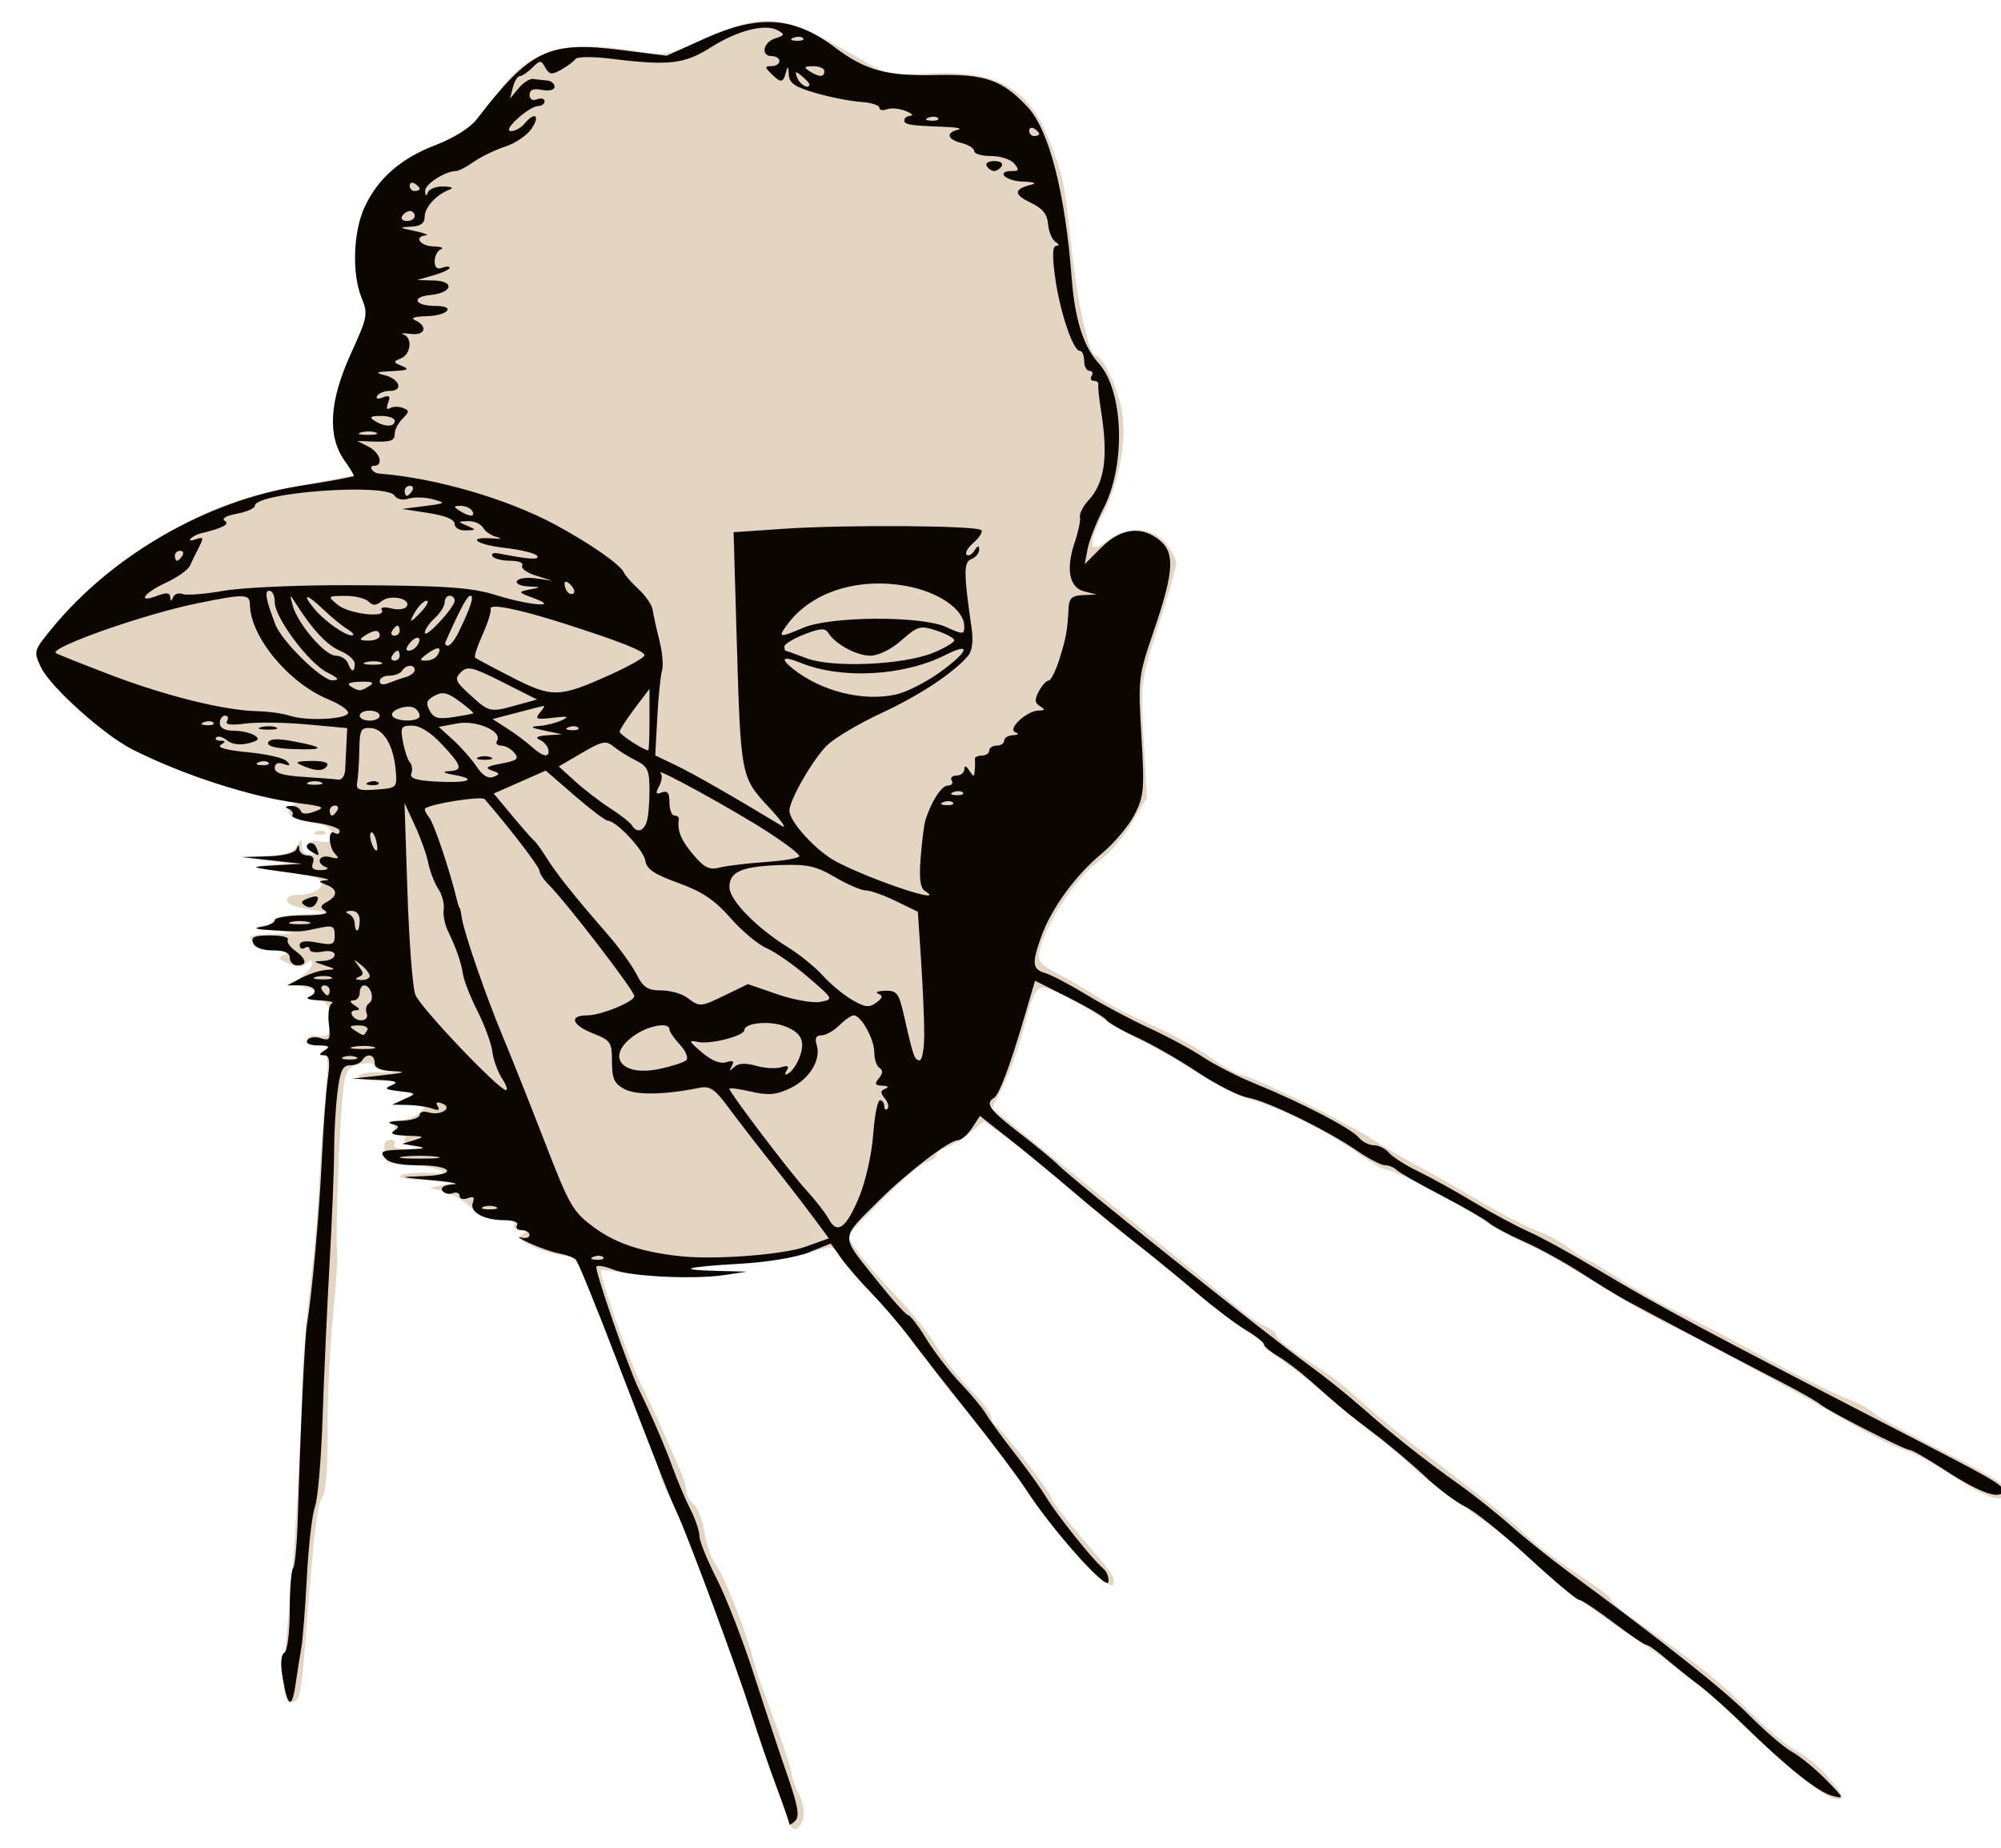
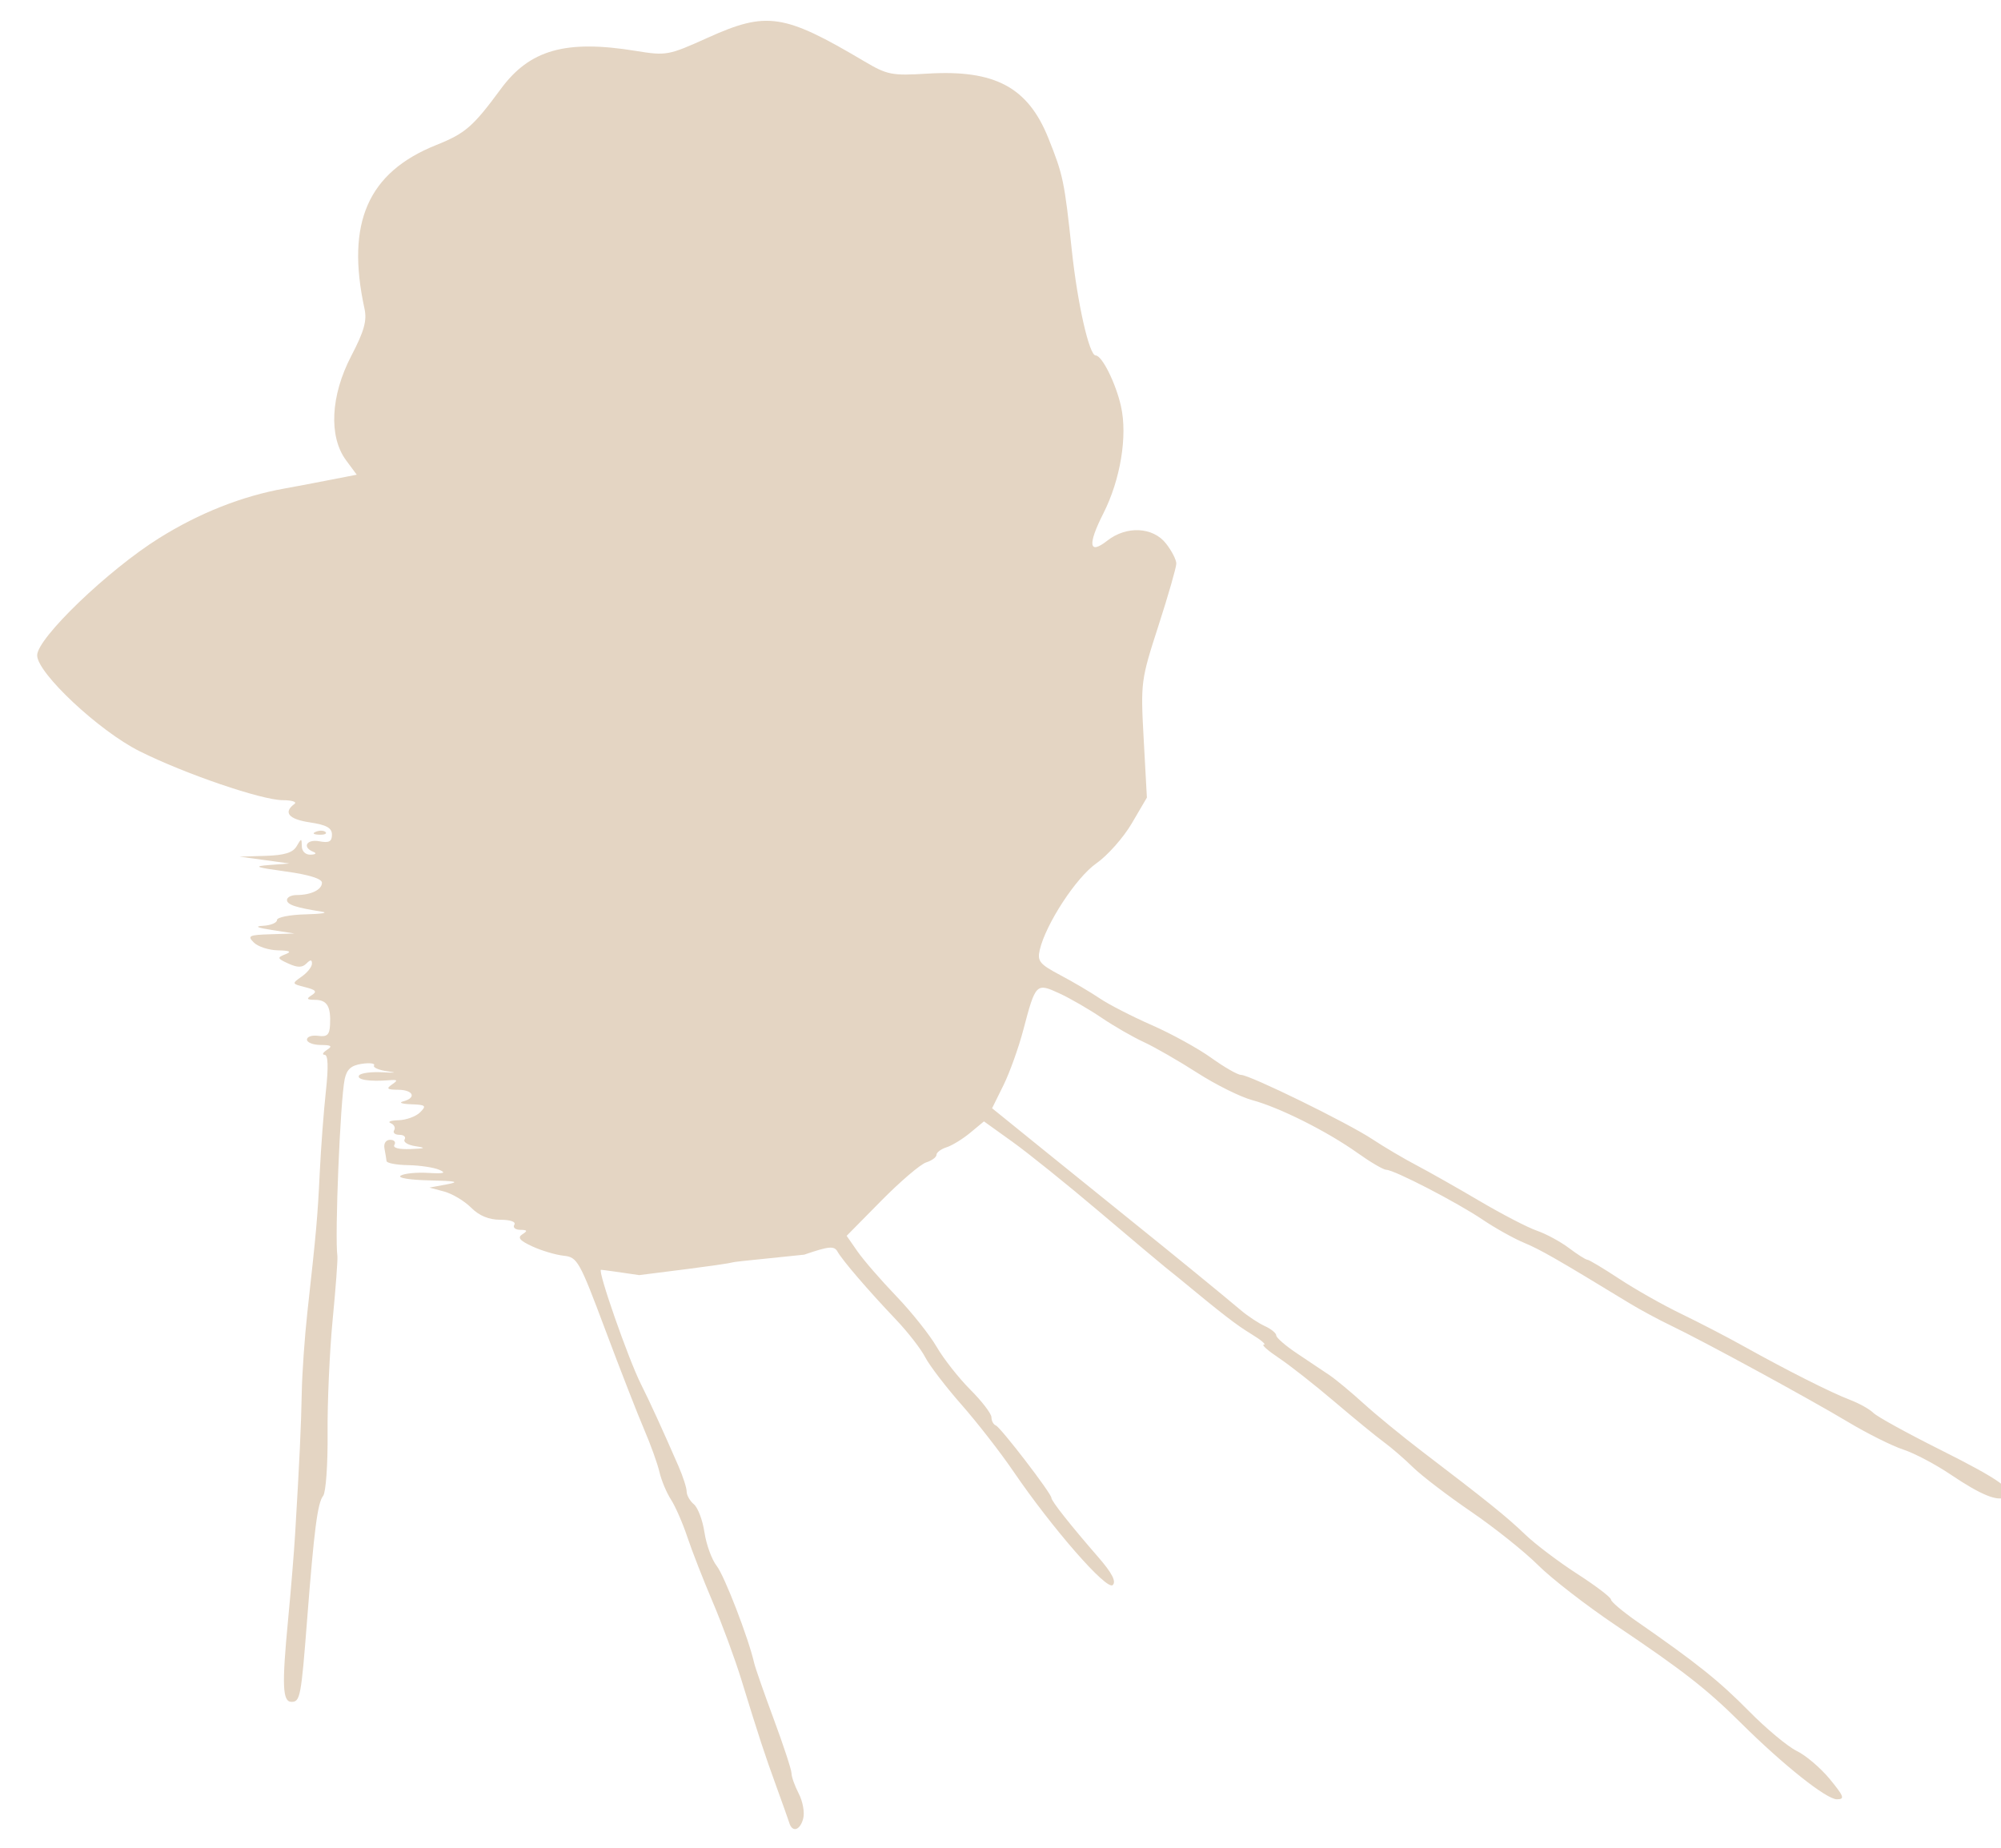
<svg xmlns="http://www.w3.org/2000/svg" version="1.1" viewBox="0 0 577 533">
  <g transform="translate(-12708 -652.81)">
    <g transform="matrix(.923 0 0 .923 -4.151 80.132)">
      <g transform="translate(349.13 -549.29)">
        <g transform="translate(-284.6 -528.02)">
          <g transform="matrix(1.44 0 0 1.44 -6226.9 -626.32)">
            <g transform="translate(3.011 -4.516)">
              <path d="m14012 2014c-0.233-0.745-1.49-4.282-2.792-7.859-2.553-7.01-3.766-10.711-7.641-23.305-1.375-4.471-4.164-12.032-6.197-16.801-2.033-4.769-4.509-11.111-5.501-14.092s-2.59-6.639-3.552-8.13c-0.962-1.49-2.085-4.173-2.496-5.962-0.41-1.789-1.9-5.935-3.31-9.214s-5.214-13.035-8.453-21.679c-5.591-14.925-6.046-15.734-9.013-16.044-1.718-0.18-4.774-1.087-6.79-2.016-2.769-1.275-3.299-1.921-2.168-2.637 1.177-0.746 1.078-0.952-0.463-0.965-1.079-0.01-1.66-0.504-1.291-1.101 0.397-0.642-0.843-1.084-3.04-1.084-2.483 0-4.581-0.871-6.343-2.633-1.448-1.448-4.076-3.018-5.839-3.49l-3.206-0.857 3.794-0.703c2.91-0.539 2.026-0.741-3.794-0.863-4.285-0.09-6.991-0.538-6.218-1.029 0.753-0.478 3.436-0.744 5.962-0.592 3.37 0.204 4.015 0.027 2.424-0.664-1.192-0.518-4.241-0.976-6.774-1.018-2.534-0.042-4.645-0.442-4.69-0.889-0.05-0.447-0.246-1.667-0.446-2.71-0.213-1.111 0.297-1.897 1.231-1.897 0.876 0 1.292 0.488 0.924 1.084-0.408 0.659 0.947 1.02 3.459 0.922 3.297-0.13 3.525-0.254 1.129-0.616-1.649-0.249-2.718-0.908-2.375-1.464 0.344-0.556-0.165-1.01-1.129-1.01-0.965 0-1.478-0.446-1.141-0.991 0.337-0.545 0-1.238-0.749-1.54-0.749-0.302 0.01-0.588 1.696-0.635 1.682-0.047 3.79-0.817 4.684-1.712 1.446-1.445 1.226-1.64-1.974-1.752-1.98-0.069-2.747-0.349-1.703-0.622 2.966-0.775 2.223-2.503-1.084-2.521-2.377-0.013-2.652-0.243-1.355-1.133 1.352-0.928 1.26-1.087-0.542-0.943-4.327 0.346-7.161-0.097-6.585-1.029 0.324-0.524 2.67-0.833 5.213-0.687 2.618 0.151 3.086 0.065 1.078-0.198-1.95-0.255-3.317-0.834-3.038-1.285s-0.903-0.614-2.626-0.361c-2.339 0.343-3.288 1.187-3.743 3.327-0.96 4.523-2.18 34.018-1.586 38.367 0.102 0.745-0.359 6.964-1.024 13.82-0.664 6.856-1.159 17.958-1.1 24.671 0.06 6.713-0.373 12.81-0.962 13.55-1.211 1.52-1.963 7.325-3.474 26.817-1.302 16.797-1.508 17.885-3.394 17.885-1.959 0-2.106-3.573-0.733-17.885 0.6-6.26 1.281-14.552 1.513-18.427 0.95-15.84 1.318-23.686 1.45-30.893 0.08-4.173 0.624-11.978 1.216-17.343 1.971-17.832 2.209-20.527 2.686-30.351 0.26-5.366 0.859-13.292 1.329-17.614 0.573-5.259 0.484-7.864-0.27-7.875-0.619-0.01-0.394-0.489 0.5-1.067 1.267-0.819 0.968-1.054-1.355-1.067-1.639-0.01-2.981-0.535-2.981-1.169 0-0.634 1.095-1 2.433-0.813 1.933 0.27 2.462-0.216 2.575-2.364 0.21-4.002-0.634-5.425-3.227-5.443-1.828-0.013-1.988-0.228-0.753-1.009 1.228-0.777 0.921-1.156-1.409-1.74-2.925-0.734-2.939-0.775-0.757-2.304 1.223-0.856 2.222-2.114 2.222-2.796 0-0.916-0.317-0.922-1.217-0.022-0.899 0.9-1.914 0.899-3.896 0-2.429-1.107-2.493-1.295-0.68-2.008 1.474-0.58 1.053-0.807-1.601-0.863-1.98-0.042-4.332-0.808-5.226-1.702-1.445-1.445-1.045-1.644 3.6-1.789l5.227-0.163-4.878-0.758c-3.252-0.506-3.885-0.813-1.897-0.921 1.639-0.09 2.981-0.651 2.981-1.247 0-0.596 2.804-1.15 6.232-1.232 3.428-0.081 5.014-0.34 3.523-0.575-5.742-0.904-7.587-1.525-7.587-2.55 0-0.585 0.935-1.063 2.079-1.063 3.134 0 5.508-1.153 5.508-2.676 0-0.866-2.852-1.751-7.858-2.437-6.616-0.907-7.173-1.129-3.523-1.405l4.336-0.328-10.84-1.487 5.637-0.17c4.1-0.124 5.938-0.688 6.742-2.067 1.052-1.807 1.106-1.807 1.138 0 0.02 1.105 0.824 1.861 1.929 1.811 1.134-0.051 1.352-0.306 0.542-0.632-2.474-0.998-1.4-2.796 1.355-2.269 2.079 0.397 2.71 0.064 2.71-1.433 0-1.479-1.17-2.127-4.839-2.677-4.568-0.685-5.786-2.164-3.29-3.998 0.596-0.438-0.546-0.804-2.537-0.813-4.599-0.021-21.199-5.694-31.049-10.612-8.799-4.393-22.239-16.973-22.239-20.817 0-3.725 15.373-18.499 26.462-25.431 8.711-5.446 17.997-9.12 27.195-10.76 1.788-0.319 6.047-1.124 9.463-1.79l6.212-1.21-2.319-3.136c-3.794-5.132-3.352-14.021 1.124-22.613 2.819-5.411 3.447-7.662 2.874-10.298-4.046-18.611 0.756-29.553 15.569-35.479 6.317-2.527 7.979-3.97 14.013-12.167 6.275-8.525 14.071-10.725 29.272-8.258 6.637 1.077 7.091 0.994 15.611-2.853 12.8-5.779 16.527-5.221 33.92 5.084 5.047 2.99 5.996 3.176 13.778 2.701 14.605-0.892 21.786 2.947 26.216 14.014 3.206 8.007 3.466 9.256 5.087 24.372 1.244 11.613 3.776 22.763 5.167 22.763 1.377 0 4.374 6.017 5.5 11.043 1.442 6.433-0.114 15.884-3.82 23.209-3.472 6.862-3.158 9.078 0.841 5.932 4.152-3.265 9.9-2.99 12.732 0.61 1.236 1.571 2.247 3.531 2.247 4.356s-1.747 6.904-3.883 13.51c-3.815 11.8-3.87 12.231-3.192 24.64l0.691 12.63-3.281 5.598c-1.805 3.079-5.264 6.981-7.688 8.672-4.375 3.051-10.989 13.18-12.286 18.815-0.551 2.393 0 3.069 4.446 5.42 2.792 1.477 6.664 3.761 8.604 5.074s7.014 3.918 11.276 5.789c4.261 1.871 10.063 5.064 12.893 7.097 2.829 2.033 5.735 3.696 6.456 3.696 1.894 0 23.134 10.405 28.536 13.979 2.519 1.667 6.775 4.182 9.458 5.589s8.873 4.912 13.756 7.789c4.884 2.877 10.493 5.784 12.466 6.46 1.973 0.677 5.096 2.369 6.941 3.76 1.845 1.391 3.64 2.53 3.988 2.53 0.349 0 3.474 1.871 6.944 4.158 3.47 2.287 9.48 5.686 13.355 7.554 3.875 1.868 9.972 5.028 13.549 7.023 9.518 5.307 19.005 10.091 23.127 11.662 1.988 0.758 4.272 2.035 5.074 2.837 0.803 0.802 7.275 4.37 14.382 7.928 13.15 6.582 16.499 8.983 14.368 10.3-1.738 1.075-5.381-0.4-11.966-4.843-3.279-2.212-7.913-4.657-10.298-5.432-2.384-0.775-7.75-3.452-11.923-5.949-8.672-5.189-31.232-17.472-38.481-20.951-2.683-1.288-6.688-3.443-8.901-4.791-15.903-9.684-19.358-11.666-22.967-13.174-2.239-0.935-6.288-3.197-8.999-5.027-5.551-3.747-19.198-10.806-20.889-10.806-0.61 0-3.427-1.651-6.26-3.668-6.564-4.674-16.89-9.852-22.846-11.456-2.548-0.686-7.901-3.348-11.896-5.916s-9.215-5.569-11.6-6.669-6.531-3.489-9.214-5.309c-2.682-1.82-6.782-4.188-9.111-5.262-5.034-2.322-5.16-2.194-7.818 7.907-1.023 3.887-2.967 9.306-4.319 12.042l-2.459 4.975 11.933 9.659c6.562 5.312 15.112 12.214 18.998 15.338 8.227 6.614 19.258 15.628 23.098 18.877 1.475 1.247 3.792 2.774 5.149 3.392 1.357 0.619 2.468 1.528 2.468 2.021s2.017 2.244 4.482 3.891c2.465 1.647 5.619 3.759 7.01 4.693 1.391 0.934 4.745 3.715 7.453 6.18 2.709 2.465 8.456 7.173 12.772 10.464 14.177 10.808 18.297 14.129 22.311 17.986 2.18 2.095 7.257 5.933 11.281 8.528s7.317 5.102 7.317 5.57 2.56 2.629 5.69 4.802c12.949 8.99 17.82 12.89 24.259 19.425 3.728 3.783 8.392 7.667 10.365 8.629 1.972 0.963 5.199 3.715 7.17 6.115 3.083 3.755 3.296 4.365 1.524 4.365-2.279 0-11.638-7.445-20.825-16.566-7.412-7.358-12.615-11.417-27.211-21.227-6.321-4.248-13.882-10.107-16.801-13.018-2.92-2.912-9.451-8.126-14.513-11.587-5.063-3.461-10.729-7.788-12.591-9.615-1.863-1.827-4.72-4.298-6.35-5.49-1.63-1.192-6.451-5.138-10.714-8.769-4.263-3.631-9.694-7.899-12.068-9.485-2.374-1.586-3.837-2.885-3.251-2.887 0.585 0-0.643-1.04-2.73-2.307-3.226-1.958-6.127-4.199-15.951-12.318-0.724-0.599-1.944-1.579-2.709-2.179-0.766-0.6-7.143-5.965-14.17-11.924s-15.564-12.831-18.969-15.272l-6.193-4.439-2.975 2.467c-1.636 1.357-3.953 2.778-5.149 3.157-1.195 0.379-2.173 1.112-2.173 1.628 0 0.516-1.009 1.258-2.241 1.649-1.233 0.391-5.618 4.136-9.746 8.321l-7.504 7.609 2.37 3.405c1.303 1.873 5.079 6.226 8.39 9.673 3.311 3.448 7.254 8.397 8.761 10.998s4.8 6.788 7.317 9.306 4.576 5.21 4.576 5.984c0 0.774 0.425 1.571 0.944 1.769 1.047 0.401 12.064 14.753 12.064 15.716 0 0.698 4.086 5.867 10.202 12.907 2.947 3.391 3.896 5.226 3.109 6.012-1.275 1.275-13.127-12.294-21.612-24.743-2.76-4.05-7.807-10.534-11.215-14.409-3.408-3.875-6.951-8.509-7.873-10.298-0.922-1.788-3.765-5.447-6.316-8.13-6.028-6.338-11.621-12.842-12.698-14.766-0.72-1.286-1.86-1.181-7.219 0.662-29.797 3.048 0 0-35.805 4.437-4.173-0.622-7.899-1.14-8.28-1.152-0.845-0.026 5.912 19.34 8.647 24.781 1.933 3.847 4.577 9.622 8.139 17.78 0.986 2.256 1.792 4.757 1.792 5.558 0 0.801 0.707 2.044 1.572 2.762s1.897 3.466 2.293 6.107c0.396 2.641 1.587 5.904 2.647 7.251 1.681 2.138 6.882 15.613 8.135 21.08 0.242 1.055 2.16 6.552 4.262 12.215 2.103 5.664 3.83 10.932 3.838 11.706 0 0.775 0.721 2.773 1.584 4.441 0.862 1.668 1.293 4.082 0.957 5.366-0.67 2.565-2.35 3.11-3.018 0.979zm-102.69-215.09c0.783-0.313 1.718-0.275 2.078 0.086 0.36 0.36-0.28 0.616-1.423 0.569-1.263-0.052-1.52-0.309-0.655-0.655z" fill="#e4d5c3" />
-               <path d="m14012 2014.2c0-0.33-1.259-3.964-2.798-8.075s-4.033-11.378-5.544-16.148c-2.965-9.363-13.43-37.624-15.993-43.193-1.813-3.937-3.456-8.109-13.705-34.79-4.109-10.697-7.84-19.814-8.291-20.259-0.452-0.446-2.041-1.031-3.532-1.3-1.49-0.269-4.417-1.281-6.503-2.249-2.087-0.968-2.941-1.524-1.897-1.236 1.043 0.288 1.897 0.051 1.897-0.526 0-0.577-0.761-1.05-1.69-1.05-0.93 0-1.389-0.488-1.02-1.084 0.392-0.634-0.735-1.084-2.717-1.084-4.475 0-7.664-1.773-6.878-3.823 0.443-1.155 0.12-1.429-1.124-0.952-0.961 0.369-1.747 0.146-1.747-0.496 0-0.641-0.682-0.904-1.516-0.584s-1.838 0.061-2.232-0.576c-0.435-0.703 0.479-1.233 2.329-1.349 1.675-0.105-0.369-0.507-4.543-0.892-7.393-0.683-7.44-0.706-1.833-0.893 7.561-0.252 6.355-2.359-1.35-2.359-3.802 0-6.224-0.554-7.114-1.626-1.169-1.408-0.57-1.648 4.474-1.788 4.005-0.112 4.808-0.331 2.572-0.701l-3.252-0.538 2.71-0.817c2.317-0.699 2.082-0.835-1.626-0.942-2.962-0.085-3.857-0.428-2.824-1.082 1.215-0.769 1.109-1.061-0.542-1.484-1.13-0.289-0.225-0.583 2.011-0.652 2.235-0.069 4.065-0.646 4.065-1.283 0-0.636 0.853-0.891 1.896-0.567 2.641 0.822 5.468-0.966 3.016-1.907-1.178-0.452-1.513-0.259-0.997 0.575 0.526 0.85 0.165 1.021-1.116 0.529-1.041-0.399-3.438-0.757-5.327-0.795l-3.434-0.069 2.71-1.23c2.693-1.223 2.687-1.233-1.084-1.681-3.185-0.378-3.446-0.592-1.626-1.334 1.604-0.655 0.759-0.952-3.252-1.143l-5.42-0.258 6.504-0.72c4.851-0.537 5.471-0.766 2.439-0.902-2.81-0.126-4.065-0.684-4.065-1.808 0-1.841-1.698-2.18-2.71-0.542-0.368 0.596-1.561 1.084-2.649 1.084-1.58 0-2.126 1.174-2.707 5.83-0.401 3.207-0.729 8.938-0.729 12.737s-0.44 14.711-0.977 24.25c-0.538 9.539-1.223 24.703-1.524 33.698s-1.045 17.664-1.654 19.264c-0.608 1.6-1.394 8.387-1.745 15.081-0.352 6.694-0.893 13.634-1.203 15.423-0.309 1.789-0.886 5.447-1.28 8.13-0.804 5.469-1.723 4.888-2.827-1.786-0.465-2.813-0.309-4.764 0.417-5.213 0.664-0.41 1.161-4.325 1.161-9.144 0-4.635 0.328-8.756 0.73-9.157 0.401-0.402 0.87-5.483 1.04-11.291 0.551-18.761 1.489-38.674 1.953-41.454 1.106-6.629 2.709-24.344 3.235-35.771 0.317-6.856 0.898-14.782 1.292-17.614 0.557-4.007 0.383-5.152-0.786-5.165-1.198-0.013-1.173-0.23 0.123-1.067 1.263-0.816 0.946-1.054-1.419-1.067-1.83-0.01-2.766-0.467-2.347-1.145 0.383-0.62 1.691-0.813 2.906-0.427 1.991 0.632 2.164 0.318 1.754-3.191-0.25-2.14 0.06-4.105 0.681-4.365 0.624-0.26-0.572-0.55-2.659-0.645-2.086-0.094-3.184-0.417-2.439-0.718 2.425-0.978 1.43-2.534-1.626-2.541l-2.98-0.01 3.104-1.619c1.708-0.891 4.147-1.668 5.42-1.727 2.091-0.098 2.052-0.192-0.395-0.976-2.6-0.833-2.611-0.872-0.271-0.976 1.342-0.059 2.439-0.653 2.439-1.318 0-0.707-1.128-0.995-2.71-0.692-1.49 0.285-2.71 0.069-2.71-0.48 0-0.549-0.487-0.696-1.084-0.328-0.596 0.368-1.084 0.099-1.084-0.599 0-0.863 1.214-1.041 3.794-0.557 3.369 0.632 3.794 0.454 3.794-1.591 0-2.029-0.419-2.214-3.523-1.556-4.15 0.88-3.266 0.838-10.026 0.475-3.467-0.186-4.346-0.454-2.439-0.742 1.639-0.248 2.981-0.907 2.981-1.464 0-0.556 2.804-1.019 6.232-1.028 3.947-0.011 5.688-0.362 4.748-0.957-1.213-0.769-1.146-1.131 0.368-1.978 2.39-1.337 2.331-2.724-0.158-3.705-1.835-0.723-1.822-0.795 0.191-0.998 1.193-0.12-2.222-0.816-7.587-1.545-9.576-1.302-9.646-1.333-3.794-1.665l5.961-0.339-13.007-1.439 5.6-0.182c3.315-0.108 5.824-0.735 6.148-1.537 0.437-1.084 0.563-1.084 0.632 0 0.05 0.745 0.869 1.355 1.827 1.355 1.103 0 1.513 0.596 1.118 1.626-0.443 1.156 0.07 1.601 1.781 1.54 1.323-0.047 1.795-0.332 1.05-0.632-2.32-0.936-1.482-2.82 0.969-2.179 1.745 0.456 2.015 0.298 1.084-0.632-1.523-1.524-1.659-5.529-0.156-4.6 0.596 0.368 1.084 0.17 1.084-0.441 0-0.611-2.429-1.433-5.399-1.827s-5.162-1.101-4.871-1.571c0.29-0.47-0.09-1.101-0.834-1.403-0.857-0.346-0.692-0.581 0.445-0.635 0.994-0.047 1.978 0.428 2.188 1.056 0.251 0.755 1.293 0.803 3.071 0.143 2.367-0.879 1.974-1.092-3.272-1.77-10.555-1.365-25.182-6.075-36.312-11.692-6.139-3.099-17.782-13.547-19.792-17.761-1.677-3.516-1.651-3.61 2.346-8.488 13.021-15.89 33.517-27.677 53.758-30.917 6.887-1.102 9.408-1.557 11.727-2.115 0.19-0.046-0.702-1.552-1.981-3.349-3.783-5.314-3.351-12.895 1.32-23.156 3.67-8.062 3.802-8.738 2.372-12.16-2.126-5.088-1.856-14.216 0.578-19.576 2.858-6.294 7.881-10.71 15.485-13.61 3.812-1.454 7.469-3.731 8.828-5.495 11.712-15.208 15.663-17.105 31.467-15.11l9.792 1.236 8.308-3.751c11.666-5.268 19.364-4.744 28.186 1.917 6.643 5.015 11.224 6.268 22.014 6.02 10.639-0.245 14.32 1.044 19.832 6.943 4.645 4.971 8.131 18.511 9.553 37.105 0.688 8.994 2.542 14.836 5.872 18.501 5.393 5.938 5.929 22.021 1.047 31.45-1.544 2.981-3.097 6.929-3.451 8.773l-0.645 3.353 3.625-3.624c4.194-4.194 8.698-4.763 12.612-1.595 3.382 2.739 3.127 6.881-1.204 19.565-3.407 9.979-3.47 10.505-2.73 22.906 0.691 11.57 0.559 13.082-1.488 17.095-1.235 2.421-4.483 6.259-7.218 8.529-5.682 4.716-10.91 11.944-13.073 18.076-2.026 5.743-1.882 6.922 0.954 7.779 1.341 0.405 5.365 2.522 8.942 4.704 3.578 2.182 9.675 5.42 13.55 7.195 3.875 1.775 9.117 4.603 11.649 6.284 2.532 1.681 7.636 4.287 11.341 5.793 9.92 4.031 20.832 9.694 22.461 11.655 0.783 0.945 2.281 1.717 3.327 1.717 1.047 0 2.504 0.724 3.238 1.609 0.735 0.885 3.599 2.708 6.366 4.05 2.766 1.342 8.2 4.352 12.076 6.689 3.875 2.337 9.24 5.219 11.923 6.405 2.683 1.186 9.512 4.937 15.176 8.336 13.193 7.917 22.364 12.809 72.625 38.741 14.222 7.338 16.008 8.492 14.883 9.618-1.235 1.235-5.534-0.481-12.397-4.947-3.701-2.408-7.115-4.38-7.588-4.383-1.181-0.01-17.634-8.379-19.485-9.915-0.823-0.683-4.53-2.798-8.237-4.699-6.647-3.409-27.507-14.393-33.84-17.817-1.788-0.967-6.178-3.653-9.755-5.969-3.577-2.316-9.187-5.396-12.466-6.844s-6.693-3.273-7.588-4.053c-0.894-0.78-5.528-3.449-10.297-5.93-4.77-2.481-9.135-4.97-9.702-5.532-0.566-0.562-1.698-1.021-2.514-1.021-0.817 0-3.524-1.399-6.016-3.109-6.605-4.532-19.509-10.823-23.683-11.546-1.986-0.344-6.886-2.816-10.887-5.492-4.002-2.676-9.968-6.099-13.258-7.605s-6.272-3.207-6.626-3.78c-0.353-0.573-3.978-2.721-8.055-4.774l-7.412-3.733-2.3 7.824c-3.191 10.857-5.471 16.906-6.647 17.633-1.943 1.201-0.927 2.586 5.564 7.581 3.61 2.778 7.39 5.896 8.401 6.929 3.133 3.203 45.386 36.925 54.728 43.678 3.076 2.224 8.043 6.203 11.038 8.844 6.895 6.08 13.581 11.377 21.163 16.768 3.279 2.332 8.353 6.369 11.276 8.972s8.623 7.172 12.666 10.152c21.055 15.525 33.585 25.471 39.128 31.057 3.39 3.416 7.536 6.96 9.214 7.874 1.678 0.915 4.971 3.609 7.317 5.986 4.019 4.072 4.1 4.278 1.392 3.55-3.143-0.846-9.788-6.159-19.265-15.407-3.36-3.279-7.744-7.181-9.741-8.672-1.998-1.49-5.187-4.051-7.087-5.691s-3.801-2.981-4.226-2.981c-0.424 0-3.658-2.195-7.186-4.878-3.527-2.683-6.856-4.878-7.396-4.878s-5.503-4.166-11.028-9.258-11.678-10.033-13.673-10.979c-1.995-0.947-5.929-3.9-8.742-6.563s-7.801-6.868-11.084-9.345c-5.919-4.465-6.763-5.163-14.066-11.633-2.077-1.84-5.126-4.142-6.775-5.116s-2.999-2.114-2.999-2.533-1.829-1.863-4.065-3.208c-2.235-1.345-6.991-4.948-10.568-8.006-3.577-3.058-9.431-7.845-13.008-10.638-3.577-2.793-9.918-7.996-14.091-11.561-4.174-3.565-10.357-8.661-13.742-11.324l-6.153-4.842-1.73 2.64c-0.952 1.452-2.342 2.64-3.09 2.64-1.826 0-11 7.019-17.018 13.021-8.537 8.513-8.464 7.414-1.107 16.672 3.604 4.535 6.913 8.247 7.353 8.248 0.44 1e-3 2.22 2.318 3.956 5.149 1.735 2.831 5.079 7.169 7.431 9.64s4.834 5.462 5.516 6.644 3.435 4.96 6.118 8.393c2.683 3.433 5.789 7.76 6.903 9.615 2.304 3.84 10.076 13.576 12.36 15.486 0.838 0.7 1.358 2.053 1.157 3.005-0.402 1.899-12.242-11.413-17.786-19.996-1.732-2.683-7.302-10.094-12.377-16.47-5.074-6.376-10.934-13.871-13.02-16.656-2.087-2.785-5.764-7.08-8.171-9.545-2.407-2.465-5.386-5.904-6.621-7.642l-2.244-3.16-4.761 1.913c-2.787 1.12-9.029 2.151-15.058 2.488-11.955 0.668-13.944 1.308-4.787 1.541l6.413 0.163-4.878 0.735c-6.659 1.004-20.474 0.32-24.153-1.195-1.658-0.683-3.282-0.975-3.608-0.65-0.516 0.516 6.739 21.514 9.181 26.571 2.994 6.2 5.623 12.289 7.338 16.996 1.079 2.963 2.831 7.09 3.893 9.172 1.061 2.082 1.929 4.66 1.929 5.728s1.684 5.234 3.741 9.255c2.058 4.022 5.704 13.41 8.103 20.862 2.398 7.452 5.679 17.341 7.291 21.975 2.247 6.463 2.632 8.722 1.653 9.701-0.702 0.702-1.276 1.006-1.276 0.677zm-40.4-122.98c-0.361-0.36-1.296-0.399-2.078-0.086-0.865 0.346-0.608 0.603 0.655 0.655 1.143 0.047 1.783-0.209 1.423-0.569zm43.872-2.249 5.099-1.824-2.931-3.967c-1.612-2.182-4.394-5.824-6.182-8.094-7.313-9.281-9.91-12.633-13.008-16.79-2.647-3.552-3.755-4.261-5.962-3.814-7.592 1.536-13.71 1.641-16.259 0.277-2.224-1.19-2.71-2.259-2.71-5.958 0-4.203-0.275-4.616-4.065-6.103-4.691-1.841-5.356-3.937-1.248-3.937 2.948 0 10.217-2.998 10.155-4.188-0.07-1.273-14.707-20.309-18.662-24.265-1.044-1.044-1.897-2.36-1.897-2.925 0-0.804-6.461-9.234-11.904-15.532-0.64-0.74-11.797 1.013-12.911 2.028-0.234 0.213 0.153 1.085 0.86 1.936 1.063 1.281 4.499 11.501 6.057 18.015 0.213 0.894 0.466 1.626 0.562 1.626 0.09 0 0.312 0.976 0.482 2.168 0.454 3.178 5.331 17.284 8.996 26.015 1.751 4.173 5.789 14.32 8.974 22.548 5.441 14.059 6.095 15.184 10.853 18.676 4.68 3.436 10.458 5.327 18.924 6.192 7.42 0.759 22.005-0.376 26.777-2.084zm11.676-10.812c1.401-3.38 2.737-9.32 3.036-13.503 0.294-4.107 0.957-7.468 1.473-7.468s0.938 0.569 0.938 1.265 0.313 0.951 0.696 0.568c0.384-0.383 0.119-1.393-0.587-2.243-0.996-1.201-0.97-1.672 0.117-2.108 0.841-0.338 0.59-0.596-0.63-0.647-1.622-0.068-1.774-0.393-0.76-1.615 0.868-1.046 0.91-1.752 0.133-2.232-0.625-0.386-1.137-1.91-1.137-3.387 0-2.866-2.868-8.028-4.46-8.028-0.528 0-1.935 0.976-3.128 2.168-1.192 1.192-2.932 2.168-3.867 2.168-1.171 0-1.497 0.635-1.05 2.043 1.022 3.221-1.539 7.443-5.718 9.426-3.078 1.461-4.752 1.607-8.521 0.745-2.58-0.59-4.691-0.876-4.691-0.635 0 0.828 13.196 18.234 16.744 22.086 1.953 2.12 4.114 4.907 4.802 6.192 1.834 3.427 3.791 2.007 6.61-4.794zm-78.831 2.159c-0.745-0.301-1.965-0.301-2.71 0s-0.135 0.547 1.355 0.547 2.1-0.246 1.355-0.547zm-13.008-10.906c-1.937-0.24-5.108-0.24-7.045 0-1.938 0.24-0.353 0.437 3.523 0.437 3.875 0 5.46-0.197 3.522-0.437zm14.354-16.963c-0.927-1.414-1.869-4.025-2.094-5.802-0.225-1.777-1.647-5.675-3.161-8.662-1.513-2.987-2.946-6.595-3.184-8.018-0.486-2.905-1.451-5.69-3.303-9.527-0.691-1.432-1.099-3.536-0.906-4.675 0.193-1.14-0.338-3.139-1.181-4.442-0.842-1.304-1.819-3.834-2.171-5.622-0.352-1.789-1.656-5.447-2.897-8.13l-2.257-4.878 0.639 19.393c0.352 10.666 1.118 20.65 1.703 22.188 1.039 2.733 18.002 20.588 19.659 20.694 0.461 0.029 0.08-1.104-0.847-2.518zm39.971-3.956c0.517-0.484-0.09-1.988-1.355-3.342-1.262-1.355-2.294-2.858-2.294-3.342 0-1.676-4.558-0.869-7.692 1.362-6.202 4.416-2.816 8.938 5.416 7.234 2.742-0.568 5.408-1.428 5.925-1.911zm24.57-0.614c1.359-3.574 0.369-5.512-3.504-6.862-3.272-1.141-8.456-0.569-8.456 0.932 0 1.258-7.359 3.162-10.027 2.594-2.187-0.466-2.103-0.233 0.813 2.256 2.084 1.778 3.982 2.544 5.285 2.131 1.498-0.475 1.813-0.258 1.196 0.826-0.643 1.131-0.524 1.182 0.516 0.223 0.919-0.848 2.439-0.936 4.741-0.276 1.863 0.534 4.314 0.678 5.446 0.319 1.476-0.469 1.819-0.267 1.212 0.715-0.565 0.913-0.407 1.097 0.473 0.553 0.725-0.448 1.762-1.983 2.305-3.41zm-96.238-0.08c-0.745-0.301-1.965-0.301-2.71 0s-0.135 0.547 1.355 0.547c1.491 0 2.1-0.246 1.355-0.547zm123.3-4.973c0-3.13-0.316-10.383-0.696-16.118l-0.691-10.428-4.752-2.309c-2.614-1.27-5.551-2.309-6.526-2.309s-3.986-1.297-6.691-2.883c-4.156-2.435-6.015-2.843-11.974-2.627-8.321 0.302-10.939 1.447-10.939 4.786 0 2.808 5.86 8.823 12.745 13.082 2.539 1.57 5.911 4.309 7.494 6.085s4.421 4.14 6.306 5.253c2.832 1.671 3.755 1.785 5.301 0.654 1.414-1.034 1.526-1.507 0.46-1.935-0.777-0.311-0.12-0.604 1.46-0.651 2.599-0.077 2.995 0.457 4.159 5.605 1.96 8.666 2.248 9.485 3.339 9.485 0.556 0 1.008-2.561 1.005-5.691zm-119.49 2.778c-1.037-0.271-2.988-0.281-4.336-0.022-1.349 0.259-0.501 0.481 1.884 0.493s3.488-0.2 2.452-0.471zm-1.368-3.591c0.374-0.604-0.437-1.077-1.833-1.067-2.014 0.013-2.185 0.222-0.877 1.067 2.017 1.304 1.904 1.304 2.71 0zm-0.108-3.684c-0.32-0.834-0.08-1.825 0.529-2.203 1.26-0.779 0.398-3.869-1.079-3.869-0.532 0-0.968 0.732-0.968 1.626s-0.61 1.633-1.355 1.643c-0.903 0.011-0.813 0.367 0.271 1.067 1.182 0.763 1.238 1.055 0.207 1.067-0.78 0.01-1.117 0.504-0.749 1.101 1.035 1.674 3.806 1.293 3.144-0.432zm77.966-4.043 4.748-2.307 6.392 2.21c3.515 1.216 7.71 1.957 9.323 1.648 2.92-0.56 2.908-0.583-2.71-5.404-3.103-2.663-7.127-5.47-8.942-6.238-1.815-0.768-5.343-3.716-7.838-6.552-3.451-3.921-6.165-5.743-11.334-7.609-5.223-1.886-6.878-3.007-7.154-4.843-0.348-2.316-6.272-8.609-8.166-8.673-0.515-0.017-3.749-2.469-7.188-5.447l-6.251-5.415-5.642 2.49-5.643 2.49 4.017 4.822c2.209 2.652 4.335 5.066 4.726 5.364 0.39 0.298 1.626 2.005 2.746 3.794 2.186 3.489 6.089 8.377 13.216 16.556 2.456 2.817 5.273 6.708 6.261 8.646 1.476 2.894 2.431 3.523 5.355 3.523 1.958 0 4.506 0.716 5.663 1.591 2.736 2.069 2.849 2.061 8.421-0.647zm-85.988-0.945c0-0.596-0.516-1.084-1.148-1.084-0.631 0-0.846 0.488-0.478 1.084 0.369 0.596 0.885 1.084 1.148 1.084s0.478-0.488 0.478-1.084zm0.292-2.879c-0.734-0.297-2.197-0.315-3.252-0.04-1.055 0.275-0.454 0.518 1.334 0.54 1.789 0.022 2.652-0.203 1.918-0.5zm8.38-0.24c0-0.523-0.854-1.621-1.897-2.439-1.695-1.329-1.748-1.297-0.497 0.304 1.145 1.464 1.145 1.894 0 2.353-0.89 0.357-0.709 0.593 0.497 0.647 1.043 0.047 1.897-0.343 1.897-0.866zm-2.168-12.056c0-1.375-0.694-2.137-1.897-2.082-1.133 0.051-1.351 0.306-0.542 0.632 0.745 0.301 1.355 1.238 1.355 2.082 0 0.845 0.244 1.536 0.542 1.536s0.542-0.976 0.542-2.168zm-11.111 0.337c-1.043-0.273-2.75-0.273-3.793 0-1.044 0.273-0.19 0.496 1.896 0.496 2.087 0 2.941-0.223 1.897-0.496zm133.77-6.714c-1.055-0.668-1.317-2.689-0.948-7.3 0.28-3.507 0.733-7.107 1.007-8.002 1.252-4.089 3.507-7.588 4.89-7.588 0.833 0 1.214-0.488 0.846-1.084-0.369-0.596 0.09-1.084 1.019-1.084 0.93 0 1.698-0.61 1.707-1.355 0.01-0.903 0.367-0.813 1.067 0.271 0.934 1.445 1.067 1.445 1.196 0 0.08-0.894 0.09-1.992 0.02-2.439-0.07-0.447 0.603-0.813 1.497-0.813 0.895 0 1.626-0.488 1.626-1.084 0-0.596 0.732-1.084 1.626-1.084s1.626-0.488 1.626-1.084 0.854-1.123 1.897-1.169c1.205-0.054 1.387-0.29 0.497-0.647-1.766-0.709 2.529-4.679 5.089-4.704 1.381-0.013 1.434-0.204 0.264-0.946-1.144-0.725-1.195-1.437-0.233-3.235 0.679-1.268 1.627-2.306 2.108-2.306s1.53-2.073 2.331-4.607c1.476-4.669 1.76-6.24 2.003-11.111 0.108-2.167 0.733-2.736 3.116-2.838l2.981-0.128-2.71-0.685c-3.277-0.828-4.027-4.873-2.003-10.8 0.748-2.187 1.239-4.584 1.093-5.327-0.147-0.743 0.676-2.362 1.827-3.598 3.539-3.799 4.339-9.465 2.744-19.441-0.429-2.683-0.696-5.244-0.594-5.691s-0.331-0.813-0.963-0.813c-0.631 0-0.846-0.488-0.478-1.084 0.369-0.596 0.154-1.084-0.478-1.084-0.631 0-1.148-0.976-1.148-2.168s-0.421-2.168-0.936-2.168c-1.48 0-4.36-8.575-5.37-15.988-0.641-4.711-0.564-6.78 0.253-6.791 0.703-0.01 0.633-0.361-0.174-0.874-0.742-0.471-1.461-2.2-1.597-3.841-0.182-2.197-1.2-3.436-3.862-4.7-3.68-1.746-3.586-2.952 0.305-3.888 1.224-0.294 0.399-0.576-1.897-0.647-3.847-0.119-6.034-2.294-2.306-2.294 1.44 0 1.514-0.294 0.409-1.626-0.742-0.894-2.997-1.626-5.011-1.626-2.013 0-3.661-0.478-3.661-1.063 0-0.585-1.219-1.369-2.71-1.743-3.142-0.789-3.553-2.255-0.813-2.902 1.044-0.246-0.298-0.529-2.98-0.628-7.569-0.279-8.672-0.462-8.672-1.431 0-0.497 0.61-0.934 1.355-0.972 0.745-0.038 0.257-0.51-1.085-1.049-1.342-0.539-3.172-0.7-4.065-0.357-0.894 0.343-1.625 0.183-1.625-0.355 0-0.538-1.829-1.101-4.065-1.25-2.235-0.15-6.626-1.016-9.755-1.924-4.533-1.316-5.717-2.133-5.817-4.014-0.1-1.833-0.237-1.938-0.621-0.465-0.606 2.318-1.112 2.361-3.202 0.271-1.445-1.445-1.437-1.626 0.08-1.626 0.937 0 1.704-0.488 1.704-1.084s-0.732-1.084-1.626-1.084c-2.492 0-1.931-3.009 0.718-3.85 2.072-0.658 2.136-0.861 0.549-1.749-2.705-1.514-8.717 0.017-14.514 3.696-5.698 3.615-9.115 4.017-21.277 2.505-4.329-0.538-7.718-0.517-8.129 0.051-0.388 0.535-1.783 1.575-3.101 2.311-2.011 1.123-2.557 1.048-3.404-0.467-0.941-1.68-1.134-1.679-2.831 0.018-1.002 1.002-2.218 1.822-2.702 1.822s-1.162 1.097-1.505 2.439l-0.626 2.439 1.854-2.238c1.02-1.231 2.463-2.146 3.209-2.032 0.745 0.113 2.086 0.267 2.981 0.341 0.894 0.074 1.626 0.68 1.626 1.346 0 0.707-1.128 0.995-2.71 0.692-1.896-0.362-2.71-0.04-2.71 1.074 0 0.969 0.635 1.348 1.626 0.968 0.894-0.343 1.626-0.151 1.626 0.426s-0.661 1.05-1.468 1.05-2.784 1.22-4.392 2.71c-1.842 1.708-2.351 2.71-1.375 2.71 0.852 0 2.157-0.732 2.899-1.626 2.207-2.66 3.445-1.845 1.562 1.029-0.957 1.46-3.529 3.235-5.716 3.944-2.187 0.709-5.271 2.197-6.853 3.307-1.583 1.11-3.315 2.017-3.849 2.017-2.364 0-6.8 2.858-6.729 4.336 0.05 1.11 0.25 1.196 0.623 0.271 0.301-0.745 1.848-1.317 3.438-1.269 1.675 0.05 2.206 0.337 1.264 0.683-2.858 1.051-5.419 3.841-5.419 5.903 0 1.425-0.858 2.041-2.981 2.143-2.682 0.128-2.6 0.223 0.813 0.941 2.086 0.439 3.184 0.863 2.439 0.941-2.672 0.281-1.294 2.312 1.625 2.396 1.64 0.047 2.372 0.332 1.626 0.632-0.745 0.301-1.355 1.466-1.355 2.59 0 1.371 0.535 1.838 1.626 1.42 0.895-0.343 1.626-0.342 1.626 0 0 0.345-1.585 1.085-3.523 1.644l-3.522 1.017 3.613 0.098c4.662 0.126 4.066 2.675-0.737 3.149-4.277 0.422-3.418 2.369 1.045 2.369 4.728 0 2.724 2.152-2.088 2.244-2.334 0.044-3.324 0.383-2.375 0.813 2.93 1.328 2.361 3.415-0.823 3.016-1.634-0.205-2.362-0.156-1.616 0.108 2.014 0.716 1.639 4.31-0.542 5.201-1.742 0.711-1.719 0.847 0.271 1.666 1.703 0.701 1.239 0.935-2.168 1.096-3.544 0.167-3.841 0.33-1.626 0.889 3.253 0.822 4.123 3.395 1.148 3.395-1.157 0-2.402 0.482-2.766 1.072-0.395 0.638 0.09 0.781 1.208 0.354 1.449-0.556 1.709-0.297 1.152 1.153-0.445 1.16-0.291 1.607 0.406 1.176 0.618-0.382 1.868-0.409 2.778-0.059 1.474 0.566 1.468 0.822-0.05 2.341-0.938 0.939-1.706 2.403-1.706 3.255 0 1.605-0.833 1.863-5.42 1.681l-2.71-0.107 2.439 1.237c2.55 1.293 3.359 4.157 1.174 4.157-1.275 0-0.258 1.578 1.084 1.682 12.154 0.936 27.669 5.421 38.12 11.019 7.591 4.066 14.373 8.788 15.06 10.485 0.234 0.58 1.668 2.204 3.185 3.61 1.517 1.406 2.876 3.391 3.02 4.411s0.799 3.983 1.455 6.586c0.656 2.602 0.927 5.572 0.601 6.599-0.326 1.027-0.792 5.598-1.035 10.158l-0.443 8.291 4.525 2.167c3.782 1.812 12.027 6.531 22.952 13.137 1.192 0.721-0.09-1.12-2.855-4.091-6.079-6.538-6.085-6.569-6.962-36.767l-0.664-22.873 10.665-0.735c13.657-0.941 42.466-0.733 43.111 0.31 0.272 0.439-0.503 1.652-1.721 2.696-1.219 1.043-1.899 2.214-1.512 2.601s1.158-0.014 1.713-0.891c0.716-1.132 1.013-1.192 1.025-0.206 0 0.764-0.745 1.681-1.675 2.038-1.719 0.66-1.715 2.94 0.03 15 0.399 2.768 0.128 4.93-0.752 5.979-3.065 3.657-10.52 8.596-18.72 12.403-4.769 2.214-10.059 5.325-11.754 6.914-3.012 2.823-8.299 11.936-8.299 14.306 0 2.422 5.92 8.848 10.209 11.081 7.97 4.149 24.222 9.519 19.225 6.352zm13.382-157.3c-0.368-0.596 0.363-1.084 1.626-1.084s1.995 0.488 1.626 1.084c-0.368 0.596-1.1 1.084-1.626 1.084s-1.257-0.488-1.626-1.084zm-47.965 151c4.024-0.277 7.317-0.859 7.317-1.293 0-0.434-3.049-2.768-6.775-5.186-7.248-4.704-24.633-14.271-23.343-12.846 0.426 0.471 0.293 1.757-0.296 2.858-0.854 1.595-0.737 1.873 0.58 1.367 1.218-0.468 1.651 0.107 1.651 2.192 0 1.554 0.487 2.826 1.084 2.826 0.596 0 1.026 0.366 0.955 0.813-0.39 2.469 0.436 4.503 3.109 7.665 2.404 2.843 3.506 3.388 5.691 2.817 1.491-0.39 6.003-0.936 10.027-1.213zm-84.517-4.705c-0.318-1.216-0.821-1.969-1.117-1.673-0.586 0.586 0.45 3.884 1.22 3.884 0.261 0 0.215-0.995-0.103-2.211zm58.657-3.84c0.362-0.943 0.658-4.031 0.658-6.863 0-4.532-0.357-5.327-2.981-6.639-1.64-0.82-3.815-2.18-4.834-3.022-1.627-1.343-2.467-1.171-6.862 1.405l-5.008 2.935 3.609 3.273c1.986 1.8 5.398 4.42 7.584 5.821s4.287 3.055 4.671 3.676c1.014 1.64 2.407 1.382 3.163-0.587zm-67.09-2.621c0.369-0.596 0.154-1.084-0.478-1.084-0.631 0-1.148 0.488-1.148 1.084s0.215 1.084 0.478 1.084 0.78-0.488 1.148-1.084zm133.58-1.739c-0.36-0.36-1.295-0.399-2.078-0.086-0.864 0.346-0.608 0.603 0.655 0.655 1.143 0.047 1.783-0.209 1.423-0.569zm2.168-2.168c-0.36-0.36-1.295-0.399-2.078-0.085-0.864 0.346-0.608 0.603 0.655 0.655 1.143 0.047 1.783-0.209 1.423-0.569zm-123.04-4.678c-0.44-5.428-2.574-9.113-5.391-9.31-2.188-0.153-2.448 0.34-2.522 4.797-0.05 2.732-0.25 5.847-0.455 6.923-0.317 1.67 0.287 1.907 4.148 1.626 4.426-0.322 4.514-0.406 4.22-4.036zm-5.865 2.425c0.782-0.313 1.717-0.275 2.077 0.085 0.36 0.36-0.28 0.616-1.422 0.569-1.263-0.052-1.52-0.309-0.655-0.655zm-10.366 0.023c-0.745-0.301-1.964-0.301-2.71 0-0.745 0.301-0.135 0.547 1.355 0.547 1.491 0 2.101-0.246 1.355-0.547zm28.996-1.571c-2.339-0.418-2.859-0.732-1.355-0.82 3.262-0.191 3.058-1.04-1.399-5.833-2.391-2.573-4.758-4.065-6.447-4.065-2.423 0-2.608 0.324-2.01 3.523 0.362 1.938 1.044 3.948 1.514 4.468 0.471 0.52 0.609 1.59 0.306 2.379-0.405 1.056 0.973 1.521 5.233 1.765 6.931 0.397 9.469-0.468 4.158-1.416zm-23.738-1.234c0.06-1.341 0.182-3.902 0.271-5.691l0.162-3.252-8.672-0.799c-4.769-0.439-10.796-0.524-13.394-0.187-3.231 0.418-4.495 0.243-4.001-0.556 0.397-0.642 0.205-1.168-0.426-1.168s-1.148 0.732-1.148 1.626c0 1.047 1.061 1.632 2.981 1.643 1.639 0.01 3.687 0.463 4.55 1.01 1.23 0.778 0.934 1.152-1.369 1.73-1.796 0.451-3.575 0.209-4.576-0.622-0.901-0.748-1.952-1.046-2.335-0.663-0.383 0.383 0 0.704 0.839 0.713 1.238 0.013 1.259 0.192 0.11 0.921-0.885 0.562 1.344 1.163 5.885 1.587 4.021 0.376 7.833 1.252 8.472 1.949 0.859 0.938 0.668 1.093-0.736 0.599-1.229-0.432-1.897-0.126-1.897 0.87 0 1.104 1.757 1.648 6.232 1.929 3.428 0.215 6.843 0.483 7.588 0.596 0.745 0.113 1.404-0.893 1.464-2.234zm-9.323-0.813c-1.731-0.744-1.336-0.947 1.961-1.008 2.493-0.046 3.864 0.353 3.459 1.008-0.791 1.28-2.44 1.28-5.42 0zm-7.389-4.998c0.318-0.833 2.003-0.916 5.462-0.27 6.995 1.307 7.004 1.938 0.02 1.688-3.841-0.138-5.783-0.64-5.485-1.418zm-1.533-3.341c1.055-0.275 2.518-0.257 3.252 0.04 0.734 0.297-0.129 0.522-1.917 0.5-1.789-0.022-2.389-0.265-1.335-0.54zm50.052 9.401c-1.604-0.563-1.141-0.901 2.056-1.5 3.433-0.644 3.908-1.036 2.83-2.336-0.713-0.859-1.997-1.562-2.854-1.562-0.856 0-1.269-0.466-0.916-1.036 1.274-2.062-4.447-4.557-8.644-3.77l-3.974 0.746 3.181 2.905c1.749 1.598 4.022 4.189 5.05 5.759 1.23 1.878 2.463 2.626 3.606 2.187 1.493-0.573 1.447-0.767-0.335-1.393zm-2.92-2.864c0.745-0.301 1.965-0.301 2.71 0s0.136 0.547-1.355 0.547c-1.49 0-2.1-0.246-1.355-0.547zm-45.549 1.147c-0.36-0.36-1.295-0.399-2.077-0.085-0.865 0.346-0.608 0.603 0.654 0.655 1.143 0.047 1.783-0.209 1.423-0.569zm60.725-2.868c-0.149-0.745-1.003-1.687-1.897-2.092-1.066-0.483-0.506-0.812 1.626-0.956l3.251-0.219-3.793-0.799c-3.135-0.66-3.323-0.837-1.084-1.018 1.49-0.12 3.685-0.681 4.877-1.246 1.652-0.783 1.179-0.907-1.984-0.52-3.536 0.432-3.959 0.274-2.849-1.064 0.718-0.865 1.123-1.551 0.901-1.524-0.222 0.026-2.817 0.684-5.767 1.46l-5.363 1.413 3.196 2.054c1.757 1.13 4.14 2.911 5.296 3.959 2.461 2.232 3.972 2.464 3.59 0.551zm21.95-6.426v-6.697l-3.222 4.258c-1.772 2.342-3.235 4.608-3.252 5.036-0.02 0.609 4.938 3.853 6.203 4.056 0.149 0.024 0.271-2.97 0.271-6.653zm-15.469 1.706c-0.36-0.36-1.295-0.399-2.078-0.085-0.865 0.346-0.608 0.603 0.655 0.655 1.143 0.047 1.783-0.209 1.423-0.569zm-79.129-1.084c-0.361-0.36-1.296-0.399-2.078-0.086-0.865 0.346-0.608 0.603 0.655 0.655 1.143 0.047 1.783-0.209 1.423-0.569zm29.2-2.055c0.193-0.596-1.725-1.938-4.263-2.981-8.64-3.552-16.944-13.594-17.032-20.595-0.03-2.329-1.178-2.347-11.722-0.181-11.365 2.334-31.716 9.511-30.396 10.719 0.199 0.182 5.483 2.29 11.743 4.685 12.061 4.615 24.808 7.777 31.977 7.933 2.385 0.052 5.555 0.496 7.046 0.987 3.6 1.186 12.204 0.8 12.647-0.567zm6.864 0.542c0-0.596-0.976-1.084-2.168-1.084s-2.168 0.488-2.168 1.084 0.976 1.084 2.168 1.084 2.168-0.488 2.168-1.084zm8.672 0.064c0-0.561-0.493-1.324-1.094-1.696-1.533-0.947-5.576 0.487-4.82 1.71 0.815 1.318 5.914 1.306 5.914-0.014zm11.639-0.565c0.142-0.107-1.202-1.274-2.986-2.592-2.591-1.916-3.68-2.164-5.42-1.232-1.728 0.925-1.95 1.589-1.078 3.219 0.887 1.656 1.887 1.933 5.163 1.427 2.235-0.345 4.179-0.715 4.321-0.822zm9.491-1.796 4.328-1.202-7.454-3.758c-6.597-3.326-7.639-3.573-9.066-2.146-1.427 1.427-1.192 1.994 2.041 4.934 4.155 3.777 4.274 3.803 10.151 2.171zm91.609-7.025c6.373-4.578 7.142-6.772 1.348-3.841-9.076 4.591-22.581 5.324-31.435 1.706-3.868-1.581-4.58-0.997-1.626 1.333 6.164 4.863 15.086 7.096 22.228 5.564 2.24-0.48 6.508-2.623 9.485-4.762zm-71.278 0.394c4.024-1.824 7.317-3.691 7.317-4.15 0-0.923-5.078-2.936-17.344-6.875-9.916-3.184-16.453-4.484-16.031-3.188 0.173 0.53-0.616 3.032-1.753 5.559-1.136 2.528-1.868 4.777-1.625 4.999 0.242 0.222 3.855 2.15 8.028 4.285 8.73 4.466 10.26 4.421 21.408-0.631zm-52.344 2.474c1.145-0.724 0.602-0.973-1.962-0.9-2.326 0.066-3.057 0.411-2.125 1.001 1.79 1.135 2.146 1.127 4.087-0.101zm7.902-1.925c1.043-0.3 1.897-0.976 1.897-1.503 0-1.302-1.882-1.214-2.71 0.126-0.369 0.596-1.617 1.084-2.774 1.084s-2.104 0.54-2.104 1.2c0 0.718 0.762 0.886 1.897 0.419 1.043-0.429 2.75-1.026 3.794-1.326zm-17.073-0.989c-4.03-2.034-11.381-11.878-11.381-15.241 0-1.37-0.521-2.491-1.157-2.491-1.12 0-0.828 1.694 1.245 7.239 1.381 3.694 10.15 12.28 12.462 12.203 1.588-0.053 1.31-0.46-1.169-1.711zm5.962-1.882c0-0.822-1.394-2.072-3.098-2.778-2.842-1.177-6.095-4.643-9.684-10.316-1.326-2.096-1.361-2.071-0.659 0.481 1.096 3.984 6.996 10.855 9.321 10.855 1.111 0 2.301 0.732 2.644 1.626 0.78 2.033 1.476 2.095 1.476 0.132zm5.711-0.3c-0.733-0.297-2.197-0.315-3.251-0.04-1.055 0.275-0.455 0.518 1.334 0.54 1.788 0.022 2.651-0.203 1.917-0.5zm119.76-2.073c2.533-1.034 4.606-2.256 4.606-2.716s-1.717-1.402-3.817-2.095c-3.564-1.176-4.069-1.038-7.625 2.084-2.275 1.997-5.006 3.344-6.781 3.344-2.998 0-7.641-2.534-9.151-4.995-0.634-1.034-1.786-0.951-5.149 0.37-2.382 0.936-4.331 2.115-4.331 2.621 0 0.506 0.122 0.927 0.271 0.936 0.149 0.01 2.222 0.751 4.607 1.649 5.589 2.105 20.921 1.434 27.37-1.198zm-115.71 0.616c0-0.596-0.215-1.084-0.478-1.084s-0.78 0.488-1.148 1.084c-0.369 0.596-0.154 1.084 0.478 1.084 0.631 0 1.148-0.488 1.148-1.084zm8.174-0.072c1.149-1.859 0.12-2.041-2.15-0.381-1.759 1.286-1.813 1.537-0.334 1.537 0.973 0 2.091-0.52 2.484-1.156zm-4.336-2.168c1.167-1.888-0.162-2.287-1.649-0.496-0.855 1.03-0.937 1.652-0.218 1.652 0.634 0 1.474-0.52 1.867-1.156zm8.978-2.917c2.609-5.407 3.4-7.85 2.541-7.85-0.7 0-2.199 2.772-5.421 10.026-0.199 0.447 0.05 0.81 0.542 0.805 0.497 0 1.549-1.346 2.338-2.981zm-17.152 0.821c0-1.358-1.15-1.358-3.252 0-1.315 0.85-1.159 1.054 0.813 1.067 1.341 0.01 2.439-0.471 2.439-1.067zm-7.004-1.419c-1.169-0.71-3.546-2.655-5.281-4.321-3.556-3.415-4.718-3.526-1.984-0.189 2.232 2.724 6.785 5.95 8.277 5.865 0.613-0.035 0.157-0.645-1.012-1.355zm11.34 0.335c0-0.596-0.215-1.084-0.478-1.084s-0.78 0.488-1.148 1.084c-0.369 0.596-0.154 1.084 0.478 1.084 0.631 0 1.148-0.488 1.148-1.084zm11.923-6.521c0-0.587-0.487-1.067-1.084-1.067-0.596 0-1.084 0.656-1.084 1.458 0 0.802-0.975 2.341-2.168 3.42-1.192 1.079-2.153 2.496-2.136 3.149 0.04 1.454 6.472-5.464 6.472-6.96zm75.641 5.883c5.865-2.506 25.417-2.635 30.859-0.204 3.846 1.718 4.064 1.713 4.064-0.094 0-3.647-5.559-7.497-12.662-8.771-10.47-1.877-20.436 1.314-25.598 8.195-2.299 3.064-1.982 3.147 3.337 0.874zm-82.686-3.698c1.079-1.192 1.515-2.168 0.97-2.168s-1.6 0.976-2.345 2.168c-0.744 1.192-1.181 2.168-0.971 2.168 0.211 0 1.266-0.976 2.346-2.168zm-8.765-0.151c-0.368-0.595 0.486-0.74 2.052-0.347 1.475 0.37 2.986 0.181 3.358-0.42 1.043-1.688-3.585-2.687-5.415-1.169-1.227 1.018-1.924 1.04-2.875 0.09-0.69-0.69-2.986-1.239-5.103-1.219-3.82 0.036-3.831 0.05-1.559 1.949 2.359 1.972 10.672 2.945 9.542 1.116zm33.154-2.5c-3.638-1.345-3.683-1.424-1.084-1.938 2.631-0.52 2.621-0.54-0.335-0.683-1.675-0.081-2.754-0.619-2.397-1.196 0.356-0.577 2.214-0.822 4.129-0.546l3.481 0.503-3.562-1.121c-1.959-0.617-3.271-1.591-2.917-2.164 0.358-0.579-0.801-1.043-2.607-1.043-1.789 0-3.525-0.442-3.86-0.983-0.334-0.541 0.247-0.815 1.291-0.611 6.652 1.304 8.987 1.455 8.424 0.543-0.346-0.56-3.532-1.346-7.079-1.747-6.316-0.715-8.445-2.473-2.475-2.043 1.666 0.12 2.053-0.01 0.861-0.285-1.192-0.277-2.558-1.188-3.035-2.025-0.477-0.837-1.94-1.487-3.252-1.445-2.295 0.073-2.303 0.111-0.217 1.008 2.069 0.889 2.056 0.935-0.271 1.008-1.38 0.043-2.439-0.569-2.439-1.41 0-0.958-2.021-1.8-5.691-2.369l-5.69-0.882 4.878-0.625c4.592-0.589 4.698-0.675 1.804-1.469-1.69-0.464-4.068-0.528-5.284-0.142-1.291 0.41-2.556 0.143-3.041-0.64-1.733-2.805-30.334-0.71-30.334 2.222 0 0.527-1.756 1.287-3.901 1.69-2.305 0.432-3.376 1.056-2.619 1.525 1.191 0.736-0.461 1.604-5.232 2.75-0.8 0.192-1.776 0.707-2.168 1.145-0.393 0.438 0.133 0.492 1.167 0.121 1.633-0.586 1.718-0.358 0.645 1.724-0.68 1.319-1.565 3.131-1.966 4.025-0.402 0.894-2.765 2.563-5.252 3.708-4.845 2.232-6.322 4.51-1.811 2.795 1.97-0.749 2.733-0.668 2.795 0.298 0.06 1.005 0.214 1.014 0.612 0.034 0.29-0.712 1.223-1.027 2.074-0.7s4.844 0.014 8.873-0.695c4.028-0.709 16.105-1.26 26.836-1.224 21.036 0.07 26.894 0.461 32.296 2.159 7.037 2.211 14.008 2.819 8.353 0.729zm7.786-3.003c-0.778-0.778-1.283-0.842-1.283-0.163 0 0.616 0.326 1.445 0.723 1.843 0.398 0.397 0.975 0.471 1.283 0.163 0.308-0.308-0.02-1.137-0.723-1.843zm-84.206-6.269c0.369-0.596 0.154-1.084-0.478-1.084-0.631 0-1.148 0.488-1.148 1.084s0.216 1.084 0.478 1.084c0.263 0 0.78-0.488 1.148-1.084zm62.87-9.756c-0.368-0.596-1.495-1.077-2.503-1.067-1.579 0.014-1.608 0.162-0.207 1.067 2.123 1.372 3.558 1.372 2.71 0zm-13.007-4.336c0.368-0.596 0.153-1.084-0.478-1.084-0.632 0-1.148 0.488-1.148 1.084s0.215 1.084 0.478 1.084 0.779-0.488 1.148-1.084zm-7.838-12.635c-0.734-0.297-2.198-0.315-3.252-0.04-1.055 0.275-0.455 0.518 1.334 0.54 1.788 0.022 2.651-0.203 1.918-0.5zm4.044-2.541c0-0.596-1.342-1.077-2.981-1.067-2.323 0.013-2.622 0.248-1.355 1.067 2.121 1.371 4.336 1.371 4.336 0zm4.336-44.442c0-0.596-0.459-1.084-1.02-1.084s-1.322 0.488-1.69 1.084c-0.369 0.596 0.09 1.084 1.02 1.084 0.929 0 1.69-0.488 1.69-1.084zm1.084-5.898c0-0.263-0.488-0.779-1.084-1.148-0.597-0.368-1.084-0.153-1.084 0.478 0 0.631 0.487 1.148 1.084 1.148 0.596 0 1.084-0.215 1.084-0.478zm134.41-11.924c0-0.263-0.488-0.779-1.084-1.148-0.596-0.368-1.084-0.153-1.084 0.478 0 0.631 0.488 1.148 1.084 1.148s1.084-0.215 1.084-0.478zm-21.973-3.429c-0.36-0.36-1.295-0.399-2.078-0.086-0.864 0.346-0.607 0.603 0.655 0.655 1.143 0.047 1.783-0.209 1.423-0.569zm-27.889-7.342c0-0.225-0.743-1.026-1.651-1.779-1.38-1.146-1.539-1.079-0.968 0.409 0.583 1.519 2.619 2.584 2.619 1.37zm3.251-2.843c0-0.596-1.097-1.077-2.438-1.067-1.973 0.014-2.128 0.218-0.813 1.067 2.101 1.358 3.251 1.358 3.251 0zm-4.629-7.159c-0.36-0.36-1.295-0.399-2.078-0.086-0.864 0.346-0.607 0.603 0.655 0.655 1.143 0.047 1.783-0.209 1.423-0.569zm-111.35 199.56c0-1.126-1.132-1.626-3.678-1.626-2.27 0-3.917-0.623-4.302-1.626-0.491-1.279 0.306-1.626 3.742-1.626 2.401 0 4.119 0.399 3.818 0.886-0.302 0.488 0.401 1.571 1.562 2.407 2.518 1.815 2.728 3.21 0.483 3.21-0.894 0-1.625-0.732-1.625-1.626zm3.403-11.288c-1.1-0.68-0.998-1.037 0.455-1.594 2.256-0.866 2.794-0.494 1.745 1.204-0.453 0.733-1.38 0.897-2.2 0.391zm1.088-11.898c-0.905-0.573-1.053-1.19-0.385-1.603 0.597-0.369 1.366 0.058 1.708 0.949 0.718 1.872 0.65 1.905-1.323 0.655z" fill="#0b0700" />
            </g>
          </g>
        </g>
      </g>
    </g>
  </g>
</svg>